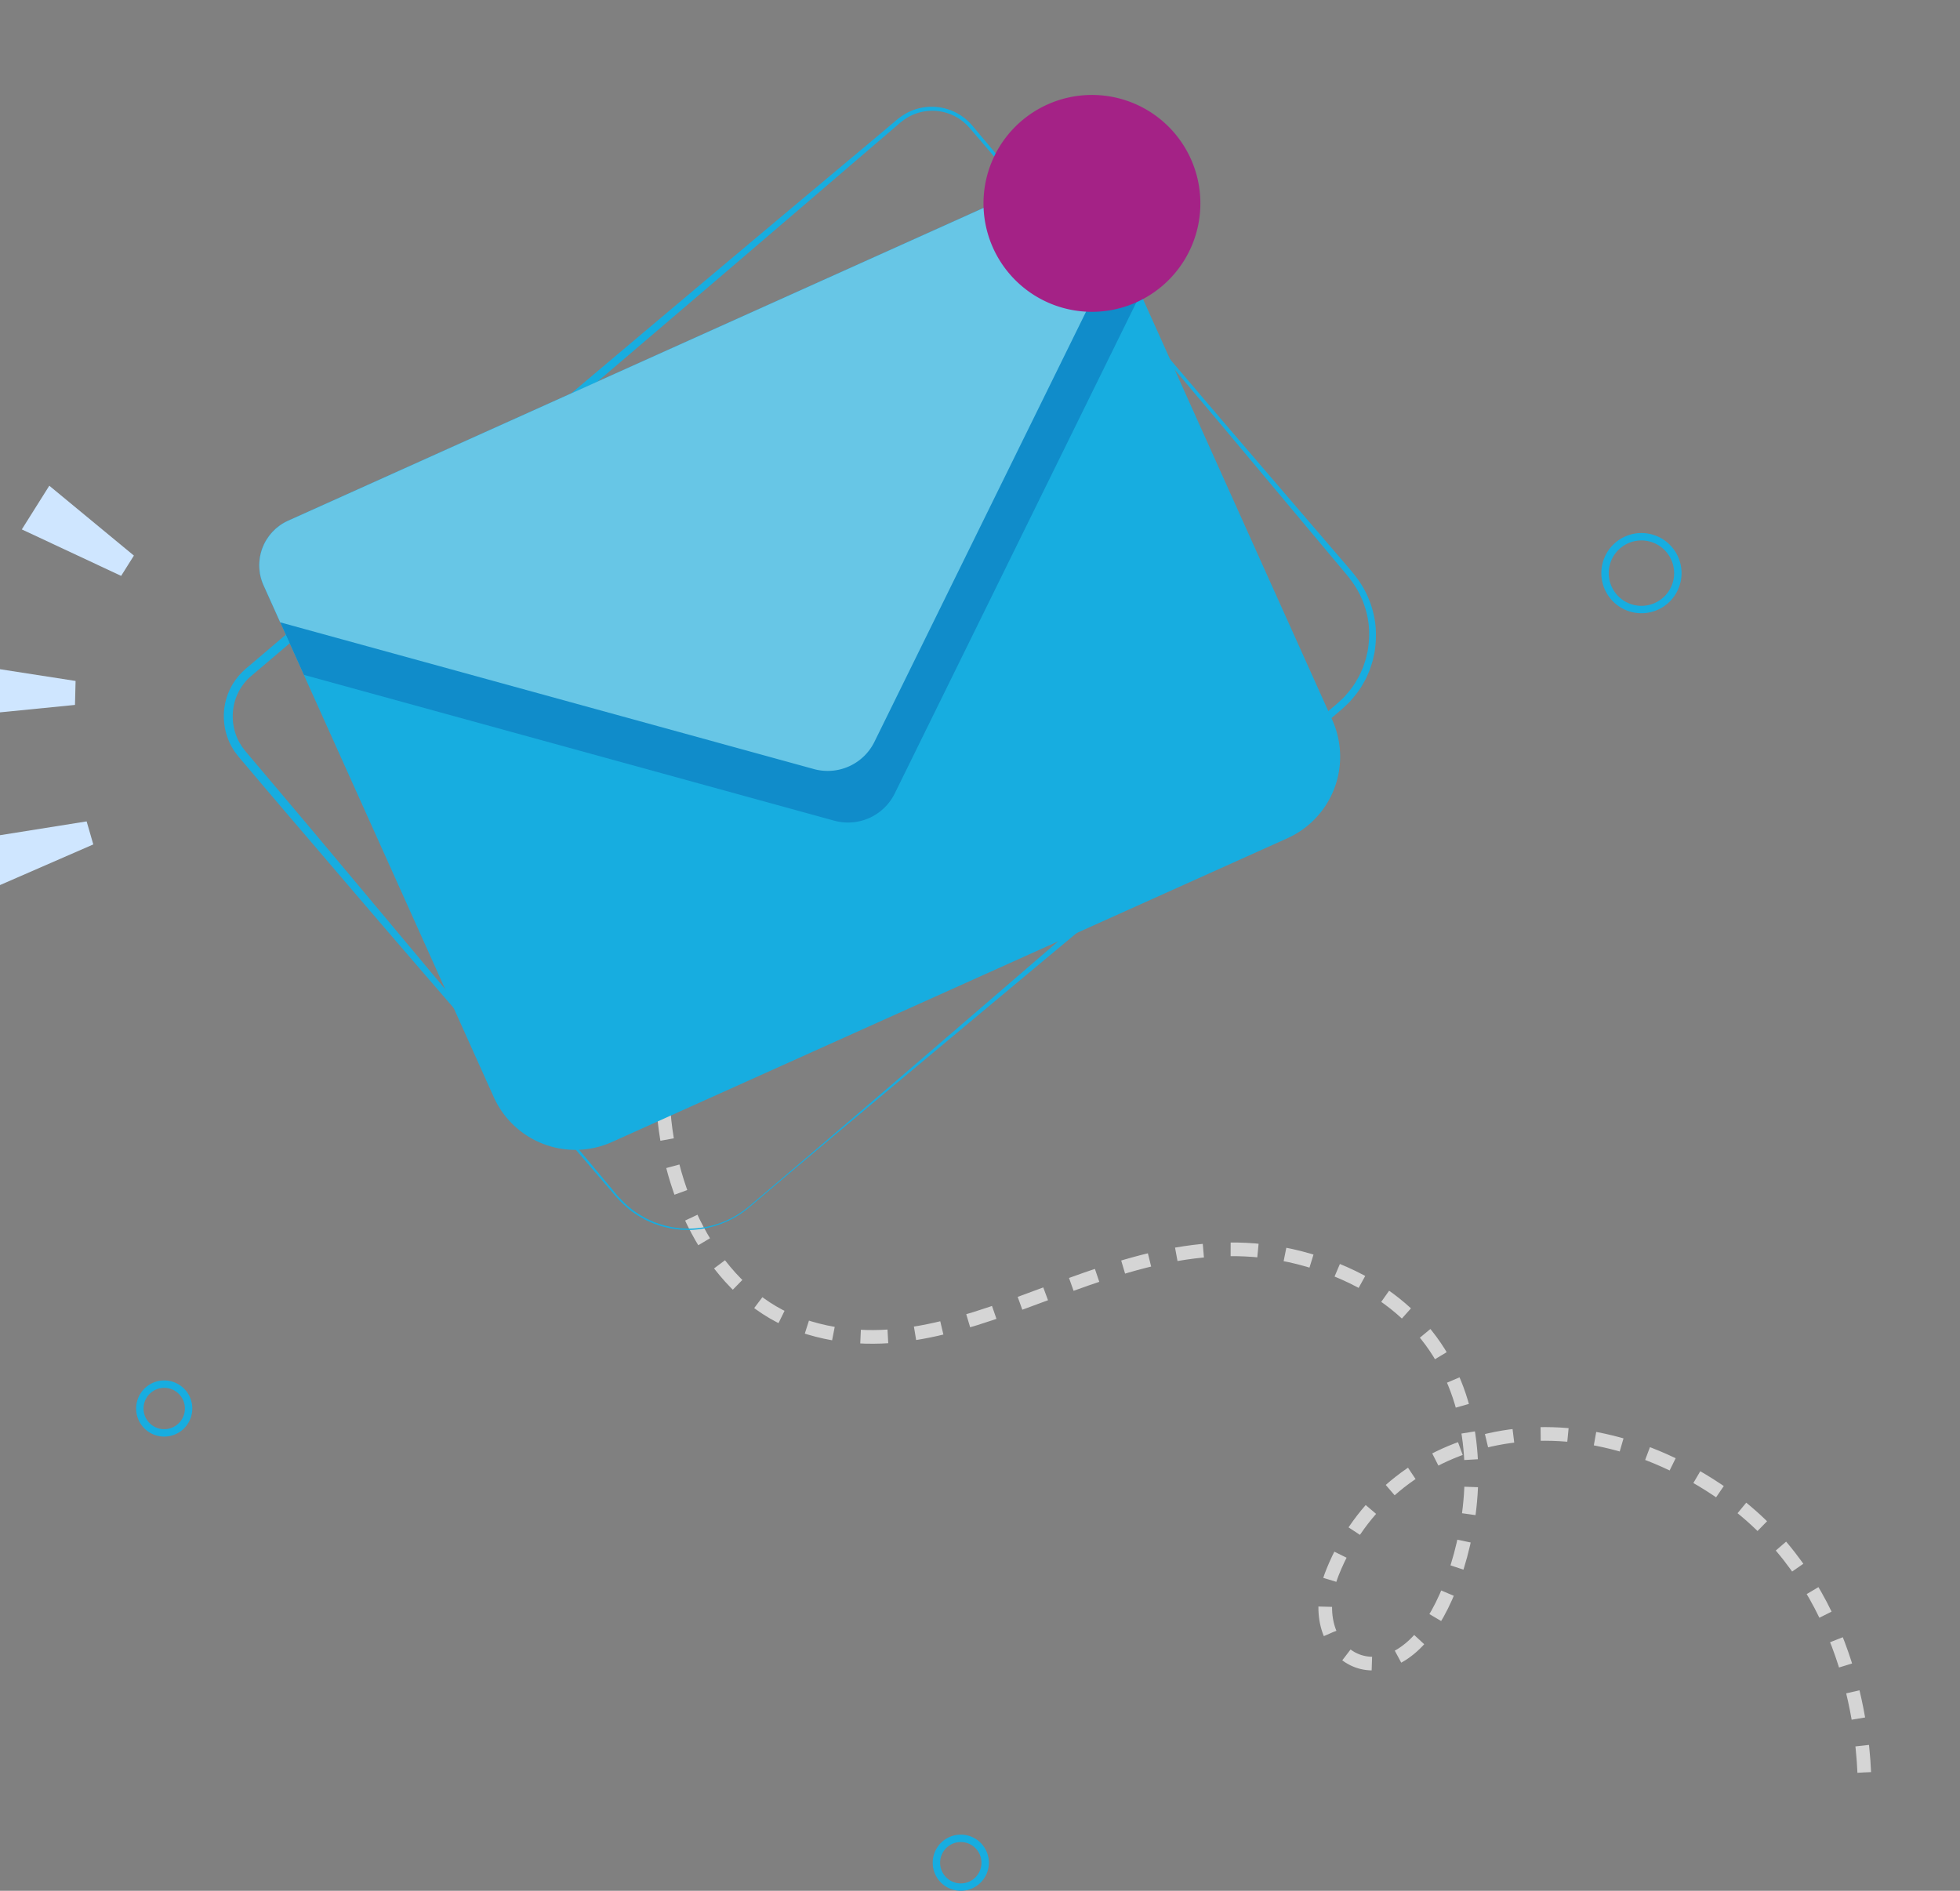
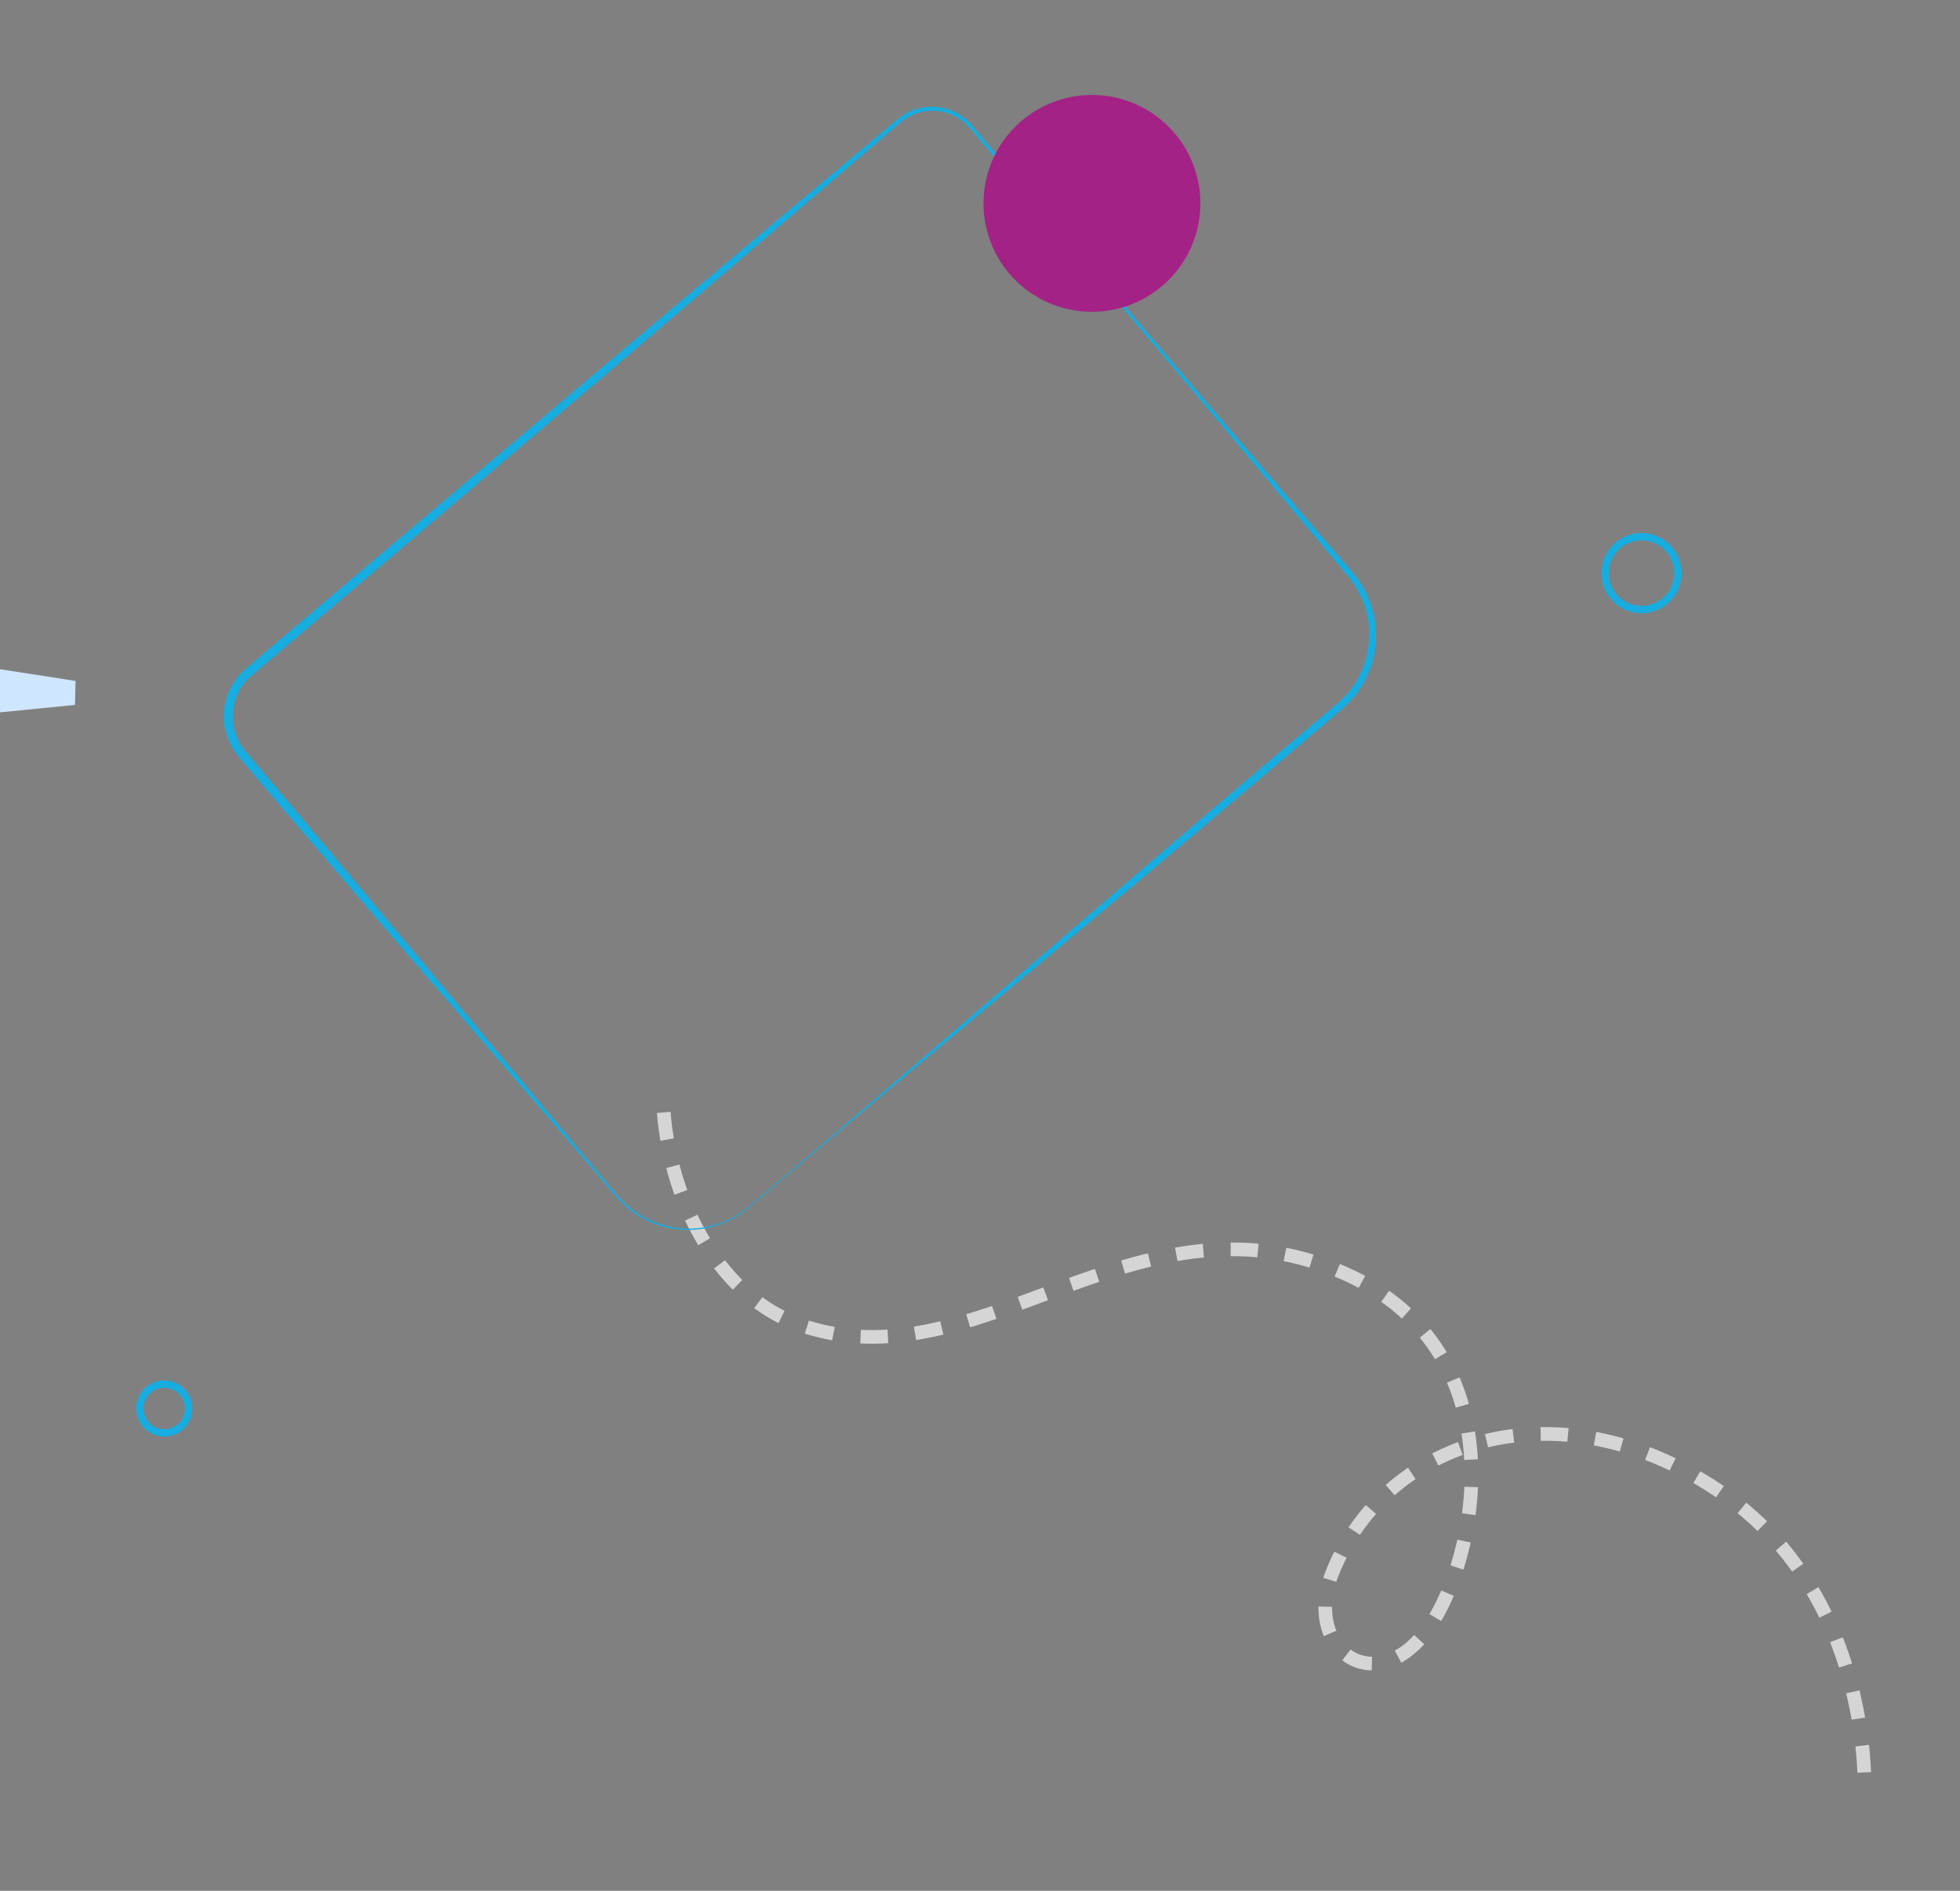
<svg xmlns="http://www.w3.org/2000/svg" width="287.101" height="276.967" viewBox="0 0 287.101 276.967">
  <rect x="0" y="0" width="287.101" height="276.967" fill="#808080" stroke="none" />
  <defs>
    <clipPath id="clip-path">
      <rect id="Rectangle_2124" data-name="Rectangle 2124" width="201.546" height="180.16" fill="none" />
    </clipPath>
    <clipPath id="clip-path-3">
-       <path id="Path_3194" data-name="Path 3194" d="M215.587,72.49,106.722,121.452a7.161,7.161,0,0,0-3.594,9.468l33.714,74.962a13.1,13.1,0,0,0,17.324,6.575L253.1,167.964a13.1,13.1,0,0,0,6.575-17.324L226.364,76.58a8.145,8.145,0,0,0-10.777-4.09" transform="translate(-102.496 -71.771)" fill="none" />
-     </clipPath>
+       </clipPath>
    <clipPath id="clip-path-4">
      <rect id="Rectangle_2122" data-name="Rectangle 2122" width="138.984" height="112.926" fill="none" />
    </clipPath>
  </defs>
  <g id="Group_161978" data-name="Group 161978" transform="translate(-39.058 -3918)">
    <g id="Group_161972" data-name="Group 161972" transform="translate(298 3897.08)">
      <g id="Group_161973" data-name="Group 161973" transform="translate(-189 108)">
        <path id="Path_3197" data-name="Path 3197" d="M167.766,11.749a5.875,5.875,0,1,1,5.875-5.874,5.881,5.881,0,0,1-5.875,5.874m0-10.665a4.79,4.79,0,1,0,4.79,4.79,4.8,4.8,0,0,0-4.79-4.79" transform="translate(2.73 -9)" fill="#17ade0" />
-         <path id="Path_3198" data-name="Path 3198" d="M502.055,182.162a4.113,4.113,0,1,1,4.113-4.113,4.118,4.118,0,0,1-4.113,4.113m0-7.142a3.029,3.029,0,1,0,3.029,3.029,3.032,3.032,0,0,0-3.029-3.029" transform="translate(-431.259 7.724)" fill="#17ade0" />
        <path id="Path_3199" data-name="Path 3199" d="M4.113,612.349a4.113,4.113,0,1,1,4.113-4.113,4.118,4.118,0,0,1-4.113,4.113m0-7.142a3.029,3.029,0,1,0,3.029,3.029,3.032,3.032,0,0,0-3.029-3.029" transform="translate(-50 -488.995)" fill="#17ade0" />
      </g>
    </g>
    <path id="Path_3200" data-name="Path 3200" d="M495.482,236.954c13.246-4.473,24.339-14.893,25.382-27.066,2.3-26.846-30.393-41.673-27.016-72.695,3.221-29.591,34.259-31.7,46.7-27.611,13.742,4.518,9.034,17.725-3.408,16.021-21.571-2.955-35.13-26.406-24.885-53.008,7.654-19.874,26.736-27.37,34.486-29.656" transform="translate(486.065 3657.51) rotate(104)" fill="none" stroke="#fafafa" stroke-width="2" stroke-dasharray="4.004 4.004" opacity="0.7" />
    <g id="Group_161970" data-name="Group 161970" transform="translate(39.058 3918)">
      <g id="Group_161969" data-name="Group 161969" clip-path="url(#clip-path)">
-         <path id="Path_3187" data-name="Path 3187" d="M26.146,135.346l-4.026,6.4,14.549,6.806,1.869-2.973Z" transform="translate(-18.924 -64.197)" fill="#cfe6ff" />
-         <path id="Path_3188" data-name="Path 3188" d="M7.028,277.844l-2.1-7.266,15.862-2.528.976,3.374Z" transform="translate(-8.1 -147.732)" fill="#cfe6ff" />
        <path id="Path_3189" data-name="Path 3189" d="M0,213.434l15.984-1.585.087-3.511L.188,205.872Z" transform="translate(-5 -108.592)" fill="#cfe6ff" />
        <g id="Group_161961" data-name="Group 161961">
          <g id="Group_161960" data-name="Group 161960" clip-path="url(#clip-path)">
            <path id="Path_3190" data-name="Path 3190" d="M165.355,203.357c15.186-12.845,30.228-25.86,45.3-38.835q11.3-9.739,22.657-19.412,5.672-4.845,11.382-9.642l5.7-4.812c.466-.4.969-.8,1.406-1.207l.655-.612c.221-.2.4-.444.6-.664a13.478,13.478,0,0,0,1.085-1.424c.166-.249.3-.516.453-.773l.223-.389c.069-.132.124-.272.187-.407l.365-.819.285-.85a6.265,6.265,0,0,0,.239-.864c.061-.293.154-.579.19-.877a14.358,14.358,0,0,0,.133-3.581,13.226,13.226,0,0,0-2.608-6.618c-.347-.482-.755-.958-1.155-1.434l-1.2-1.43-2.394-2.859-4.788-5.72L234.5,88.69l-9.614-11.406-9.627-11.4L205.6,54.526l-4.833-5.681-2.425-2.834-.607-.706a8.882,8.882,0,0,0-.633-.639,5.964,5.964,0,0,0-.7-.558,6.287,6.287,0,0,0-.765-.469,7.187,7.187,0,0,0-6.875.092,9.315,9.315,0,0,0-1.454,1.062l-1.417,1.213-2.833,2.425Q160.41,67.862,137.693,87.2l-22.718,19.339L92.255,125.82a7.92,7.92,0,0,0-1.915,2.827,8.007,8.007,0,0,0-.516,3.38,7.872,7.872,0,0,0,.946,3.284c.155.242.293.495.459.73.182.23.336.453.537.691l1.2,1.423q4.82,5.693,9.616,11.4,9.584,11.432,19.148,22.88l19.107,22.916,4.79,5.718a17.407,17.407,0,0,0,2.6,2.624,14.208,14.208,0,0,0,1.537,1.023c.271.146.526.324.811.443l.844.379c.278.135.58.207.869.313a6.851,6.851,0,0,0,.886.265l.9.21c.3.05.611.084.917.127.153.019.305.045.459.058l.462.017c.308.006.617.035.925.023a13.865,13.865,0,0,0,1.843-.17,13.7,13.7,0,0,0,6.67-3.026m.082.1a13.845,13.845,0,0,1-6.725,3.1,14.106,14.106,0,0,1-1.866.185c-.312.013-.625-.013-.938-.018l-.469-.015c-.156-.013-.31-.037-.466-.056-.31-.041-.622-.075-.931-.123l-.916-.207a7.076,7.076,0,0,1-.9-.263c-.294-.106-.6-.178-.885-.313l-.86-.38c-.29-.12-.551-.3-.827-.445a14.454,14.454,0,0,1-1.571-1.031,17.689,17.689,0,0,1-2.655-2.644l-4.855-5.662-19.474-22.6q-9.76-11.283-19.432-22.639-4.861-5.657-9.674-11.356l-1.207-1.421c-.2-.236-.406-.521-.608-.781s-.357-.565-.535-.847a9.161,9.161,0,0,1-1.109-3.822,9.059,9.059,0,0,1,2.822-7.236l.366-.343.356-.3.711-.6,1.422-1.207L97.053,120l5.686-4.827,11.383-9.641,22.8-19.241q22.8-19.248,45.68-38.391l2.857-2.4,1.428-1.2a9.991,9.991,0,0,1,1.565-1.117,7.768,7.768,0,0,1,7.431-.032,6.784,6.784,0,0,1,.818.512,6.5,6.5,0,0,1,.75.606,9.313,9.313,0,0,1,.671.692l.6.714,2.4,2.856,4.812,5.7,9.624,11.4L225.223,77,234.9,88.354l9.715,11.32,4.858,5.66,2.428,2.83,1.214,1.415c.4.471.813.934,1.2,1.455a14.16,14.16,0,0,1,2.873,7.052,15.336,15.336,0,0,1-.1,3.852c-.036.32-.13.631-.193.947a6.933,6.933,0,0,1-.247.934l-.3.919-.39.886c-.067.147-.127.3-.2.44l-.238.422c-.163.279-.309.568-.487.837a14.49,14.49,0,0,1-1.166,1.544c-.217.239-.411.5-.648.719l-.705.664c-.471.44-.946.816-1.419,1.227l-5.681,4.833q-5.68,4.835-11.377,9.648-11.39,9.633-22.863,19.169c-15.271,12.746-30.575,25.451-45.736,38.326" transform="translate(-55.718 -26.582)" fill="#17ade0" />
-             <path id="Path_3191" data-name="Path 3191" d="M253.1,167.963l-98.931,44.494a13.1,13.1,0,0,1-17.324-6.575L103.128,130.92a7.16,7.16,0,0,1,3.594-9.468L215.586,72.489a8.151,8.151,0,0,1,10.777,4.091l33.308,74.059a13.1,13.1,0,0,1-6.575,17.324" transform="translate(-64.519 -45.178)" fill="#17ade0" />
          </g>
        </g>
        <g id="Group_161966" data-name="Group 161966" transform="translate(37.977 26.593)">
          <g id="Group_161965" data-name="Group 161965" clip-path="url(#clip-path-3)">
            <g id="Group_161964" data-name="Group 161964" transform="translate(-10.107 -19.033)" opacity="0.32">
              <g id="Group_161963" data-name="Group 161963" transform="translate(0 0)">
                <g id="Group_161962" data-name="Group 161962" clip-path="url(#clip-path-4)">
                  <path id="Path_3192" data-name="Path 3192" d="M91.373,111.565l78.17,21.491a7.632,7.632,0,0,0,8.871-3.99L214.2,56.322,198.049,20.4,75.219,75.647Z" transform="translate(-75.219 -20.404)" fill="#004699" />
                </g>
              </g>
            </g>
            <path id="Path_3193" data-name="Path 3193" d="M83.335,91.161l78.171,21.491a7.632,7.632,0,0,0,8.871-3.99l35.788-72.744L190.011,0,67.181,55.243Z" transform="translate(-80.266 -26.593)" fill="#67c6e6" />
          </g>
        </g>
        <g id="Group_161968" data-name="Group 161968">
          <g id="Group_161967" data-name="Group 161967" clip-path="url(#clip-path)">
            <path id="Path_3195" data-name="Path 3195" d="M419.175,46.895a15.884,15.884,0,1,1-21-7.971,15.884,15.884,0,0,1,21,7.971" transform="translate(-244.742 -23.619)" fill="#a42286" />
          </g>
        </g>
      </g>
    </g>
  </g>
</svg>